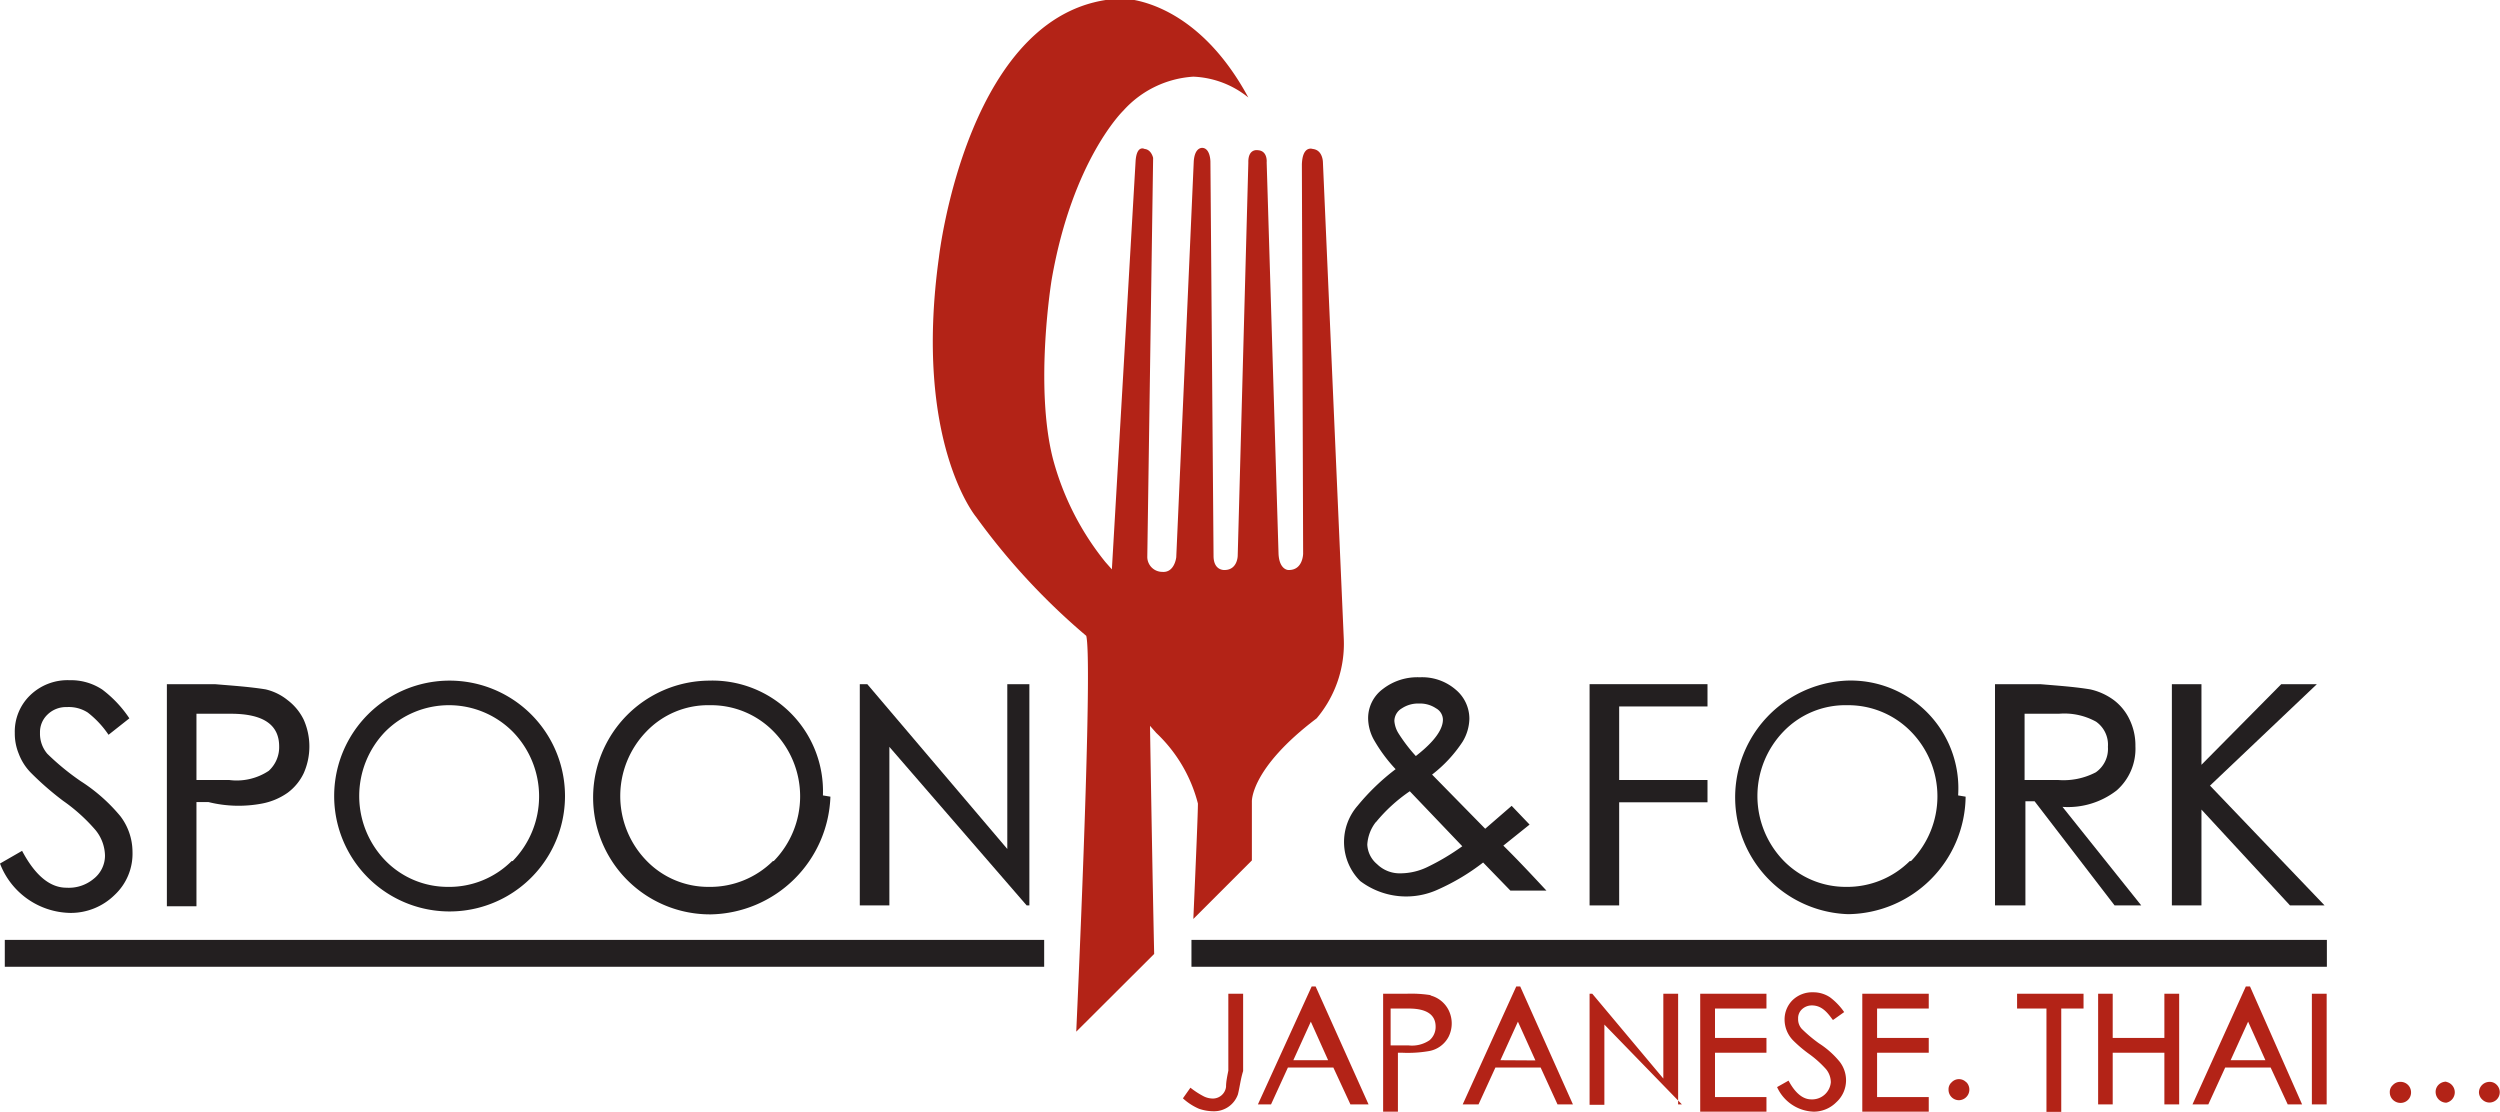
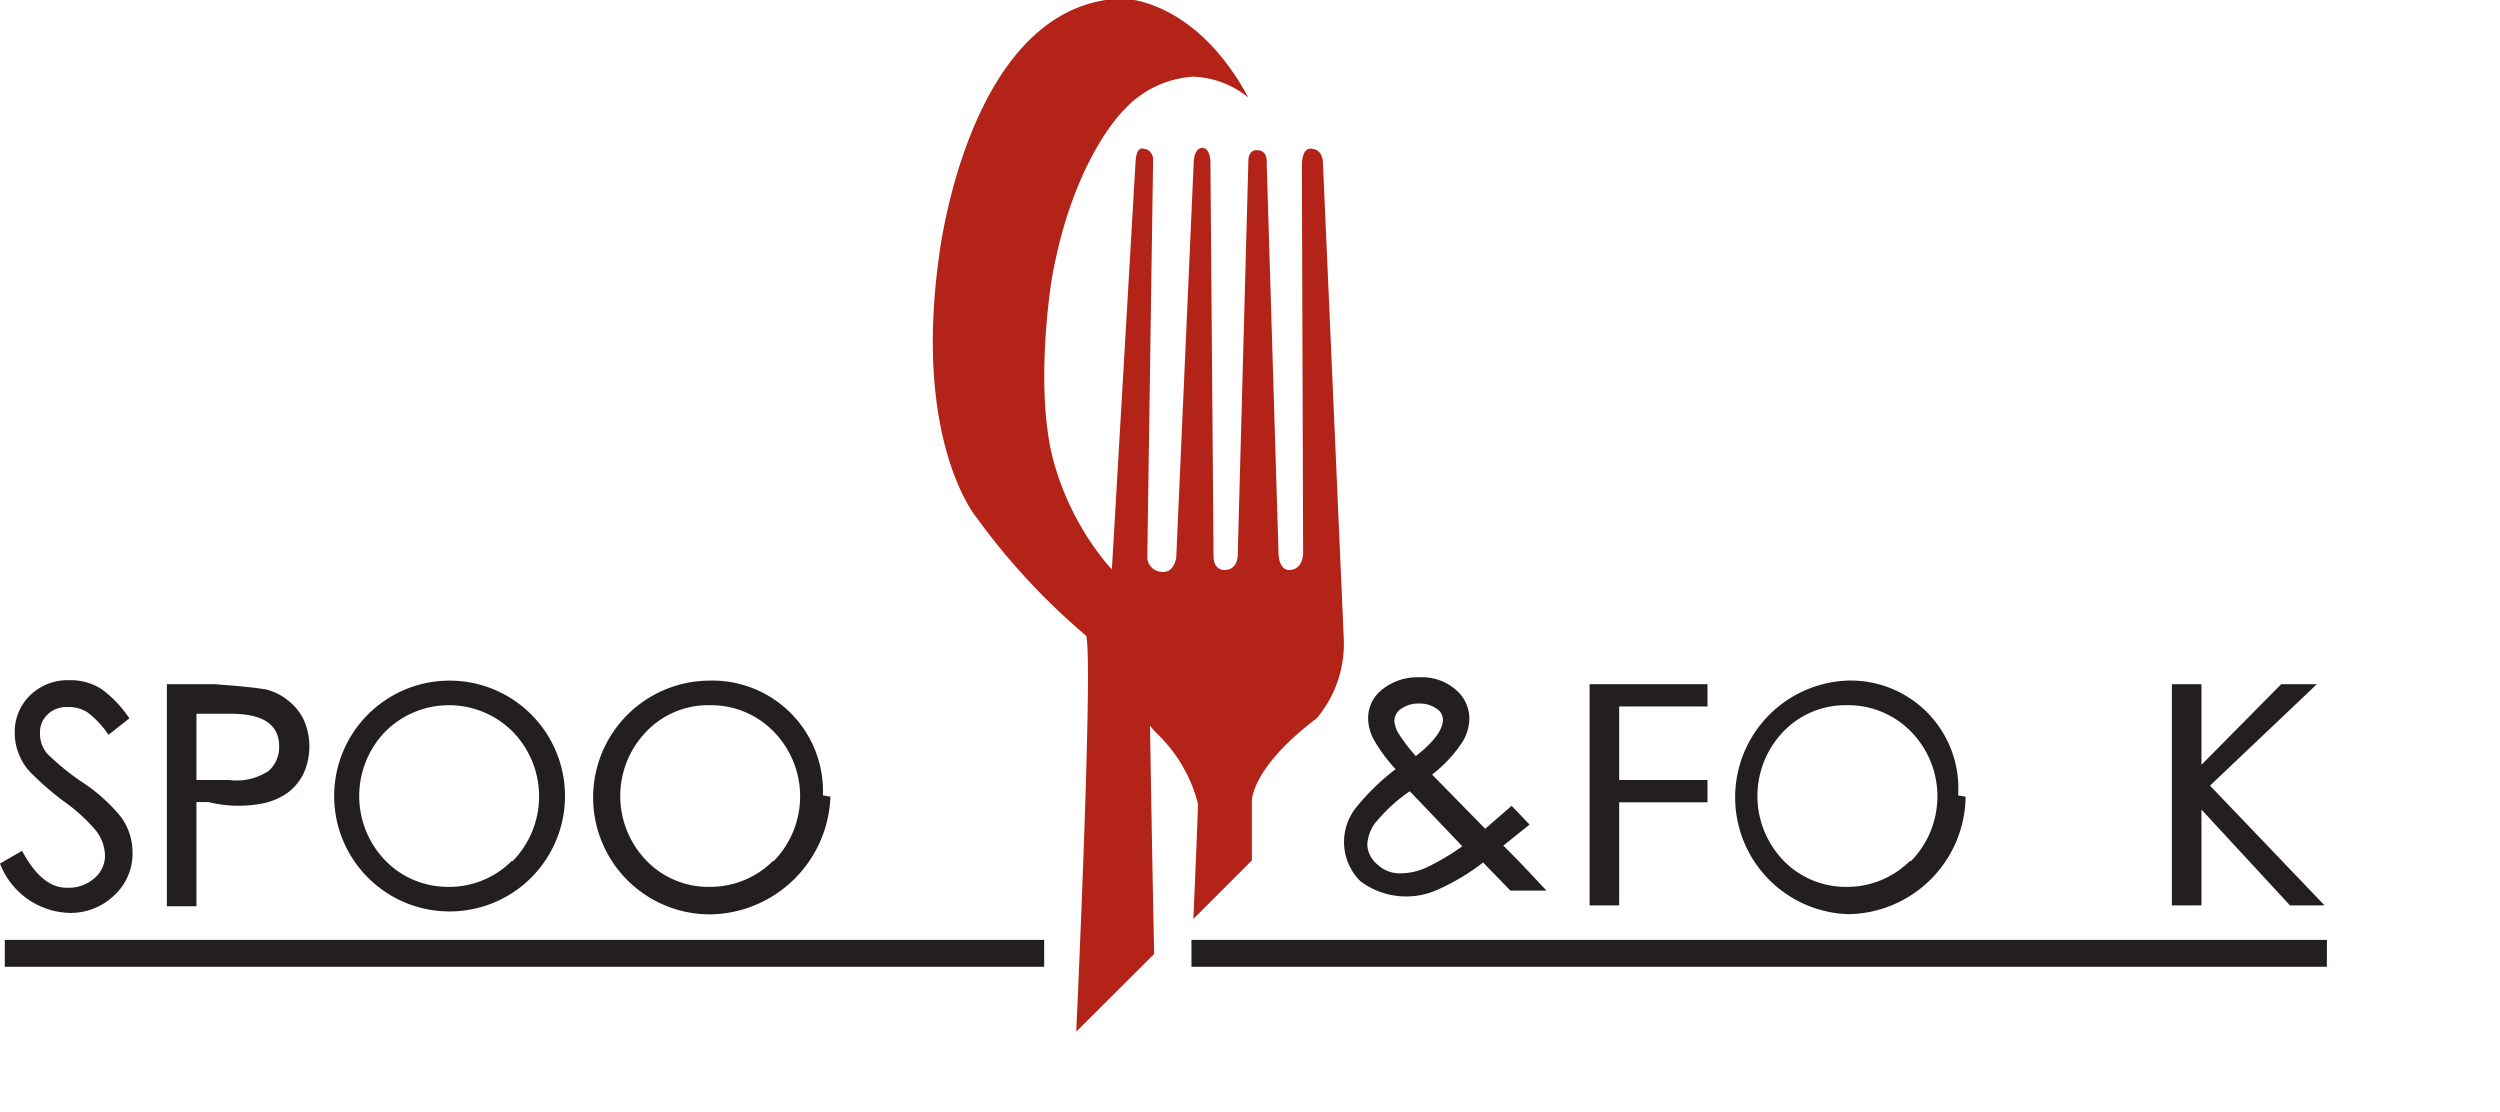
<svg xmlns="http://www.w3.org/2000/svg" id="Layer_1" data-name="Layer 1" width="120" height="53.37" viewBox="0 0 120 53.37">
  <defs>
    <style>.cls-1{fill:#231f20;}.cls-1,.cls-2{fill-rule:evenodd;}.cls-2,.cls-3{fill:#b32317;}.cls-4{fill:none;stroke:#231f20;stroke-miterlimit:4;stroke-width:1.29px;}</style>
  </defs>
  <path class="cls-1" d="M93.23,53.15a4.44,4.44,0,0,0,0-6.21,4.21,4.21,0,0,0-3.06-1.27,4.12,4.12,0,0,0-3.07,1.27,4.46,4.46,0,0,0,0,6.18,4.16,4.16,0,0,0,3,1.27,4.26,4.26,0,0,0,3.07-1.24Zm2.62-3.09a5.71,5.71,0,0,1-5.64,5.64,5.61,5.61,0,0,1-.09-11.21A5.17,5.17,0,0,1,95.49,50l.36.06Z" transform="translate(-1.5 -11.82)" />
  <path class="cls-1" d="M38.64,53.15a4.44,4.44,0,0,0,0-6.21,4.19,4.19,0,0,0-3.06-1.27,4.1,4.1,0,0,0-3.06,1.27,4.45,4.45,0,0,0,0,6.18,4.12,4.12,0,0,0,3,1.27,4.28,4.28,0,0,0,3.08-1.24Zm2.72-3.09a5.86,5.86,0,0,1-5.73,5.65,5.61,5.61,0,0,1-.1-11.22A5.31,5.31,0,0,1,41,50l.36.06Z" transform="translate(-1.5 -11.82)" />
  <polygon class="cls-1" points="111.58 43.46 109.92 43.46 105.67 38.86 105.67 43.46 104.25 43.46 104.25 32.84 105.67 32.84 105.67 36.71 109.5 32.84 111.21 32.84 106.08 37.71 111.58 43.46" />
-   <path class="cls-1" d="M98.68,46.08v3.18h1.61a3.34,3.34,0,0,0,1.81-.37,1.37,1.37,0,0,0,.58-1.22,1.35,1.35,0,0,0-.57-1.21,3.14,3.14,0,0,0-1.78-.38Zm5.6,9.2H103l-3.84-5h-.44v5H97.26V44.66h2.17c.81.07,1.61.12,2.4.25a3,3,0,0,1,1.14.52,2.51,2.51,0,0,1,.75.93,2.84,2.84,0,0,1,.28,1.28,2.66,2.66,0,0,1-.9,2.12,3.81,3.81,0,0,1-2.6.79Z" transform="translate(-1.5 -11.82)" />
  <polygon class="cls-1" points="81.96 38.51 77.72 38.51 77.72 43.46 76.3 43.46 76.3 32.84 81.96 32.84 81.96 33.91 77.72 33.91 77.72 37.44 81.96 37.44 81.96 38.51" />
  <path class="cls-1" d="M70.76,46.37a.63.63,0,0,0-.33-.55,1.37,1.37,0,0,0-.81-.23,1.41,1.41,0,0,0-.83.23.71.71,0,0,0-.36.61,1.31,1.31,0,0,0,.21.61,7.78,7.78,0,0,0,.82,1.07c.46-.36,1.3-1.07,1.3-1.75Zm-3.22,4.91a1.94,1.94,0,0,0-.41,1.08,1.3,1.3,0,0,0,.47.94,1.55,1.55,0,0,0,1.12.44,3,3,0,0,0,1.29-.3,11.06,11.06,0,0,0,1.68-1l-2.52-2.64a7.69,7.69,0,0,0-1.63,1.49Zm6.12,1.13c.71.7,1.39,1.43,2.07,2.16H74l-1.31-1.35a10.47,10.47,0,0,1-2.13,1.28,3.66,3.66,0,0,1-3.77-.39,2.65,2.65,0,0,1-.12-3.62,10.77,10.77,0,0,1,1.82-1.75,7.42,7.42,0,0,1-1.06-1.44,2.19,2.19,0,0,1-.26-1,1.74,1.74,0,0,1,.71-1.41,2.7,2.7,0,0,1,1.77-.56,2.46,2.46,0,0,1,1.72.59,1.82,1.82,0,0,1,.66,1.4,2.21,2.21,0,0,1-.33,1.11A6.47,6.47,0,0,1,70.24,49l2.55,2.6,1.27-1.1.86.9Z" transform="translate(-1.5 -11.82)" />
-   <polygon class="cls-1" points="49.41 43.46 49.28 43.46 42.69 35.85 42.69 43.46 41.27 43.46 41.27 32.84 41.63 32.84 48.35 40.75 48.35 32.84 49.41 32.84 49.41 43.46" />
  <path class="cls-1" d="M26.11,53.15a4.44,4.44,0,0,0,0-6.21,4.32,4.32,0,0,0-6.12,0,4.45,4.45,0,0,0,0,6.18,4.18,4.18,0,0,0,3,1.27,4.24,4.24,0,0,0,3.07-1.24Zm2.51-3.09a5.54,5.54,0,1,1,0-.06Z" transform="translate(-1.5 -11.82)" />
  <path class="cls-1" d="M12.58,46.08H10.93v3.18H12.5a2.78,2.78,0,0,0,1.9-.44,1.54,1.54,0,0,0,.5-1.17C14.9,46.6,14.13,46.08,12.58,46.08Zm-1.65,4.24v5H9.51V44.66h2.3c.82.07,1.63.12,2.44.25a2.63,2.63,0,0,1,1.06.52,2.6,2.6,0,0,1,.77.94,3.17,3.17,0,0,1,0,2.56,2.5,2.5,0,0,1-.77.94,3.14,3.14,0,0,1-1.23.52,6,6,0,0,1-2.57-.07Z" transform="translate(-1.5 -11.82)" />
  <path class="cls-1" d="M7.71,46.3l-1,.79h0a4.59,4.59,0,0,0-1-1.07,1.68,1.68,0,0,0-1-.26,1.27,1.27,0,0,0-.92.35,1.16,1.16,0,0,0-.37.89,1.48,1.48,0,0,0,.35,1,11.89,11.89,0,0,0,1.61,1.32A8.22,8.22,0,0,1,7.28,51a2.84,2.84,0,0,1,.58,1.71A2.71,2.71,0,0,1,7,54.78a3,3,0,0,1-2.13.86A3.68,3.68,0,0,1,1.5,53.27h0l1.06-.61h0q.94,1.77,2.13,1.77A1.86,1.86,0,0,0,6,54a1.42,1.42,0,0,0,.54-1.11,2,2,0,0,0-.45-1.22,8.36,8.36,0,0,0-1.56-1.41A14.29,14.29,0,0,1,3,48.93a2.61,2.61,0,0,1-.6-.93,2.55,2.55,0,0,1-.19-1,2.42,2.42,0,0,1,.73-1.8,2.58,2.58,0,0,1,1.9-.73,2.72,2.72,0,0,1,1.57.45A5.64,5.64,0,0,1,7.71,46.3Z" transform="translate(-1.5 -11.82)" />
-   <path class="cls-2" d="M60.39,59.52h.78v3.71c-.12.38-.16.76-.25,1.12a1.21,1.21,0,0,1-1.16.81,2.16,2.16,0,0,1-.71-.12,2.75,2.75,0,0,1-.77-.5l.36-.51a4,4,0,0,0,.65.42,1,1,0,0,0,.44.1.64.64,0,0,0,.62-.56c0-.26.06-.52.11-.78V59.52Zm6.8,5.31h-.87l-.82-1.77H63.32l-.81,1.77h-.63l2.58-5.66h.19l2.54,5.66Zm-1.94-2.12-.83-1.85-.84,1.85Zm3-2.48V62h.87a1.49,1.49,0,0,0,1-.25.84.84,0,0,0,.29-.65c0-.58-.44-.87-1.29-.87Zm1.9-.63a1.35,1.35,0,0,1,.89.72,1.44,1.44,0,0,1,0,1.25,1.32,1.32,0,0,1-1,.71,5.89,5.89,0,0,1-1.26.07H68.6v2.83h-.71V59.52H69a6,6,0,0,1,1.19.07ZM77,64.83h-.74l-.81-1.77H73.28l-.81,1.77h-.76l2.57-5.66h.19L77,64.83Zm-1.8-2.11-.84-1.86-.84,1.85Zm6.84,2.11h.19L78.51,61v3.85H77.8V59.52h.13l3.41,4.07V59.52h.71v5.31Zm4.24-4.6H83.82v1.41h2.47v.71H83.82v2.13h2.47v.7H83.11V59.52h3.18v.7Zm3.19.54c-.26-.36-.53-.69-1-.69a.69.69,0,0,0-.47.18.58.58,0,0,0-.19.46.68.68,0,0,0,.18.49,6.8,6.8,0,0,0,.82.69,4.22,4.22,0,0,1,1,.89,1.46,1.46,0,0,1,.3.88,1.42,1.42,0,0,1-.47,1.06,1.53,1.53,0,0,1-1.08.45A2,2,0,0,1,86.8,64l.55-.31c.32.6.69.9,1.09.9a.9.9,0,0,0,.94-.82,1,1,0,0,0-.23-.63,5,5,0,0,0-.8-.72,6.18,6.18,0,0,1-.78-.66,1.43,1.43,0,0,1-.41-1,1.3,1.3,0,0,1,.38-.93,1.36,1.36,0,0,1,1-.38,1.44,1.44,0,0,1,.8.24,3.05,3.05,0,0,1,.68.71l-.52.37Zm4.6-.54H91.6v1.41h2.48v.71H91.6v2.13h2.48v.7H90.89V59.52h3.19v.71Zm1.82,3.54a.51.51,0,0,1-.36.86.5.5,0,0,1-.5-.51.44.44,0,0,1,.15-.35.48.48,0,0,1,.7,0Zm5.61-3.54h-1.06v5h-.71v-5H98.32v-.71h3.19v.71Zm4.62,4.6h-.73V62.35h-2.48v2.48h-.7V59.52h.7v2.12h2.48V59.52h.71v5.31Zm5.92,0h-.73l-.82-1.77h-2.18l-.81,1.77h-.76l2.56-5.66h.2L112,64.83Zm-1.8-2.12-.83-1.85-.84,1.85Zm3.09,2.12h-.86V59.52h.71v5.31Zm3.38-1.08a.5.5,0,0,1,.52.49.5.5,0,0,1-.49.52.52.52,0,0,1-.38-.15.49.49,0,0,1-.15-.36.44.44,0,0,1,.15-.35.47.47,0,0,1,.35-.15Zm2.21,0a.51.51,0,0,1,0,1,.52.52,0,0,1-.51-.51.48.48,0,0,1,.15-.36.52.52,0,0,1,.36-.14Zm2.07,0a.46.46,0,0,1,.35.14.5.5,0,0,1,0,.71.49.49,0,0,1-.69,0v0a.48.48,0,0,1-.16-.35.51.51,0,0,1,.51-.5Z" transform="translate(-1.5 -11.82)" />
  <path class="cls-3" d="M65,19.61s0-.59-.49-.64c0,0-.49-.19-.52.74l.06,18.68s0,.81-.71.79c0,0-.43,0-.47-.77l-.57-18.79s.06-.56-.42-.59c0,0-.48-.1-.46.6l-.51,18.86s0,.67-.61.69c0,0-.54.06-.55-.66L59.6,19.58s0-.61-.36-.66c0,0-.39-.08-.44.65l-.84,19s-.08.75-.67.7a.72.72,0,0,1-.72-.72l.28-19.15s-.08-.4-.41-.43c0,0-.37-.21-.43.56L54.87,39.15l-.31-.35a13.32,13.32,0,0,1-2.53-5c-.88-3.52-.05-8.56-.05-8.56,1-5.76,3.44-8.11,3.44-8.11a4.93,4.93,0,0,1,3.36-1.63,4.47,4.47,0,0,1,2.64,1c-2.62-4.85-6.11-4.75-6.11-4.75-7.36.29-8.74,12.41-8.74,12.41-1.23,8.86,1.78,12.47,1.78,12.47a32.1,32.1,0,0,0,5.29,5.71c.27,1.07-.19,12.59-.48,19l3.74-3.73c-.08-3.72-.15-7.9-.2-10.95L57,47a7.07,7.07,0,0,1,2,3.39c0,.43-.09,2.62-.22,5.54l2.81-2.81c0-1.7,0-2.82,0-2.82s-.09-1.58,3.11-4A5.55,5.55,0,0,0,66,42.45Z" transform="translate(-1.5 -11.82)" />
  <line class="cls-4" x1="0.23" y1="45.76" x2="50.12" y2="45.76" />
  <line class="cls-4" x1="57.19" y1="45.76" x2="111.69" y2="45.76" />
</svg>